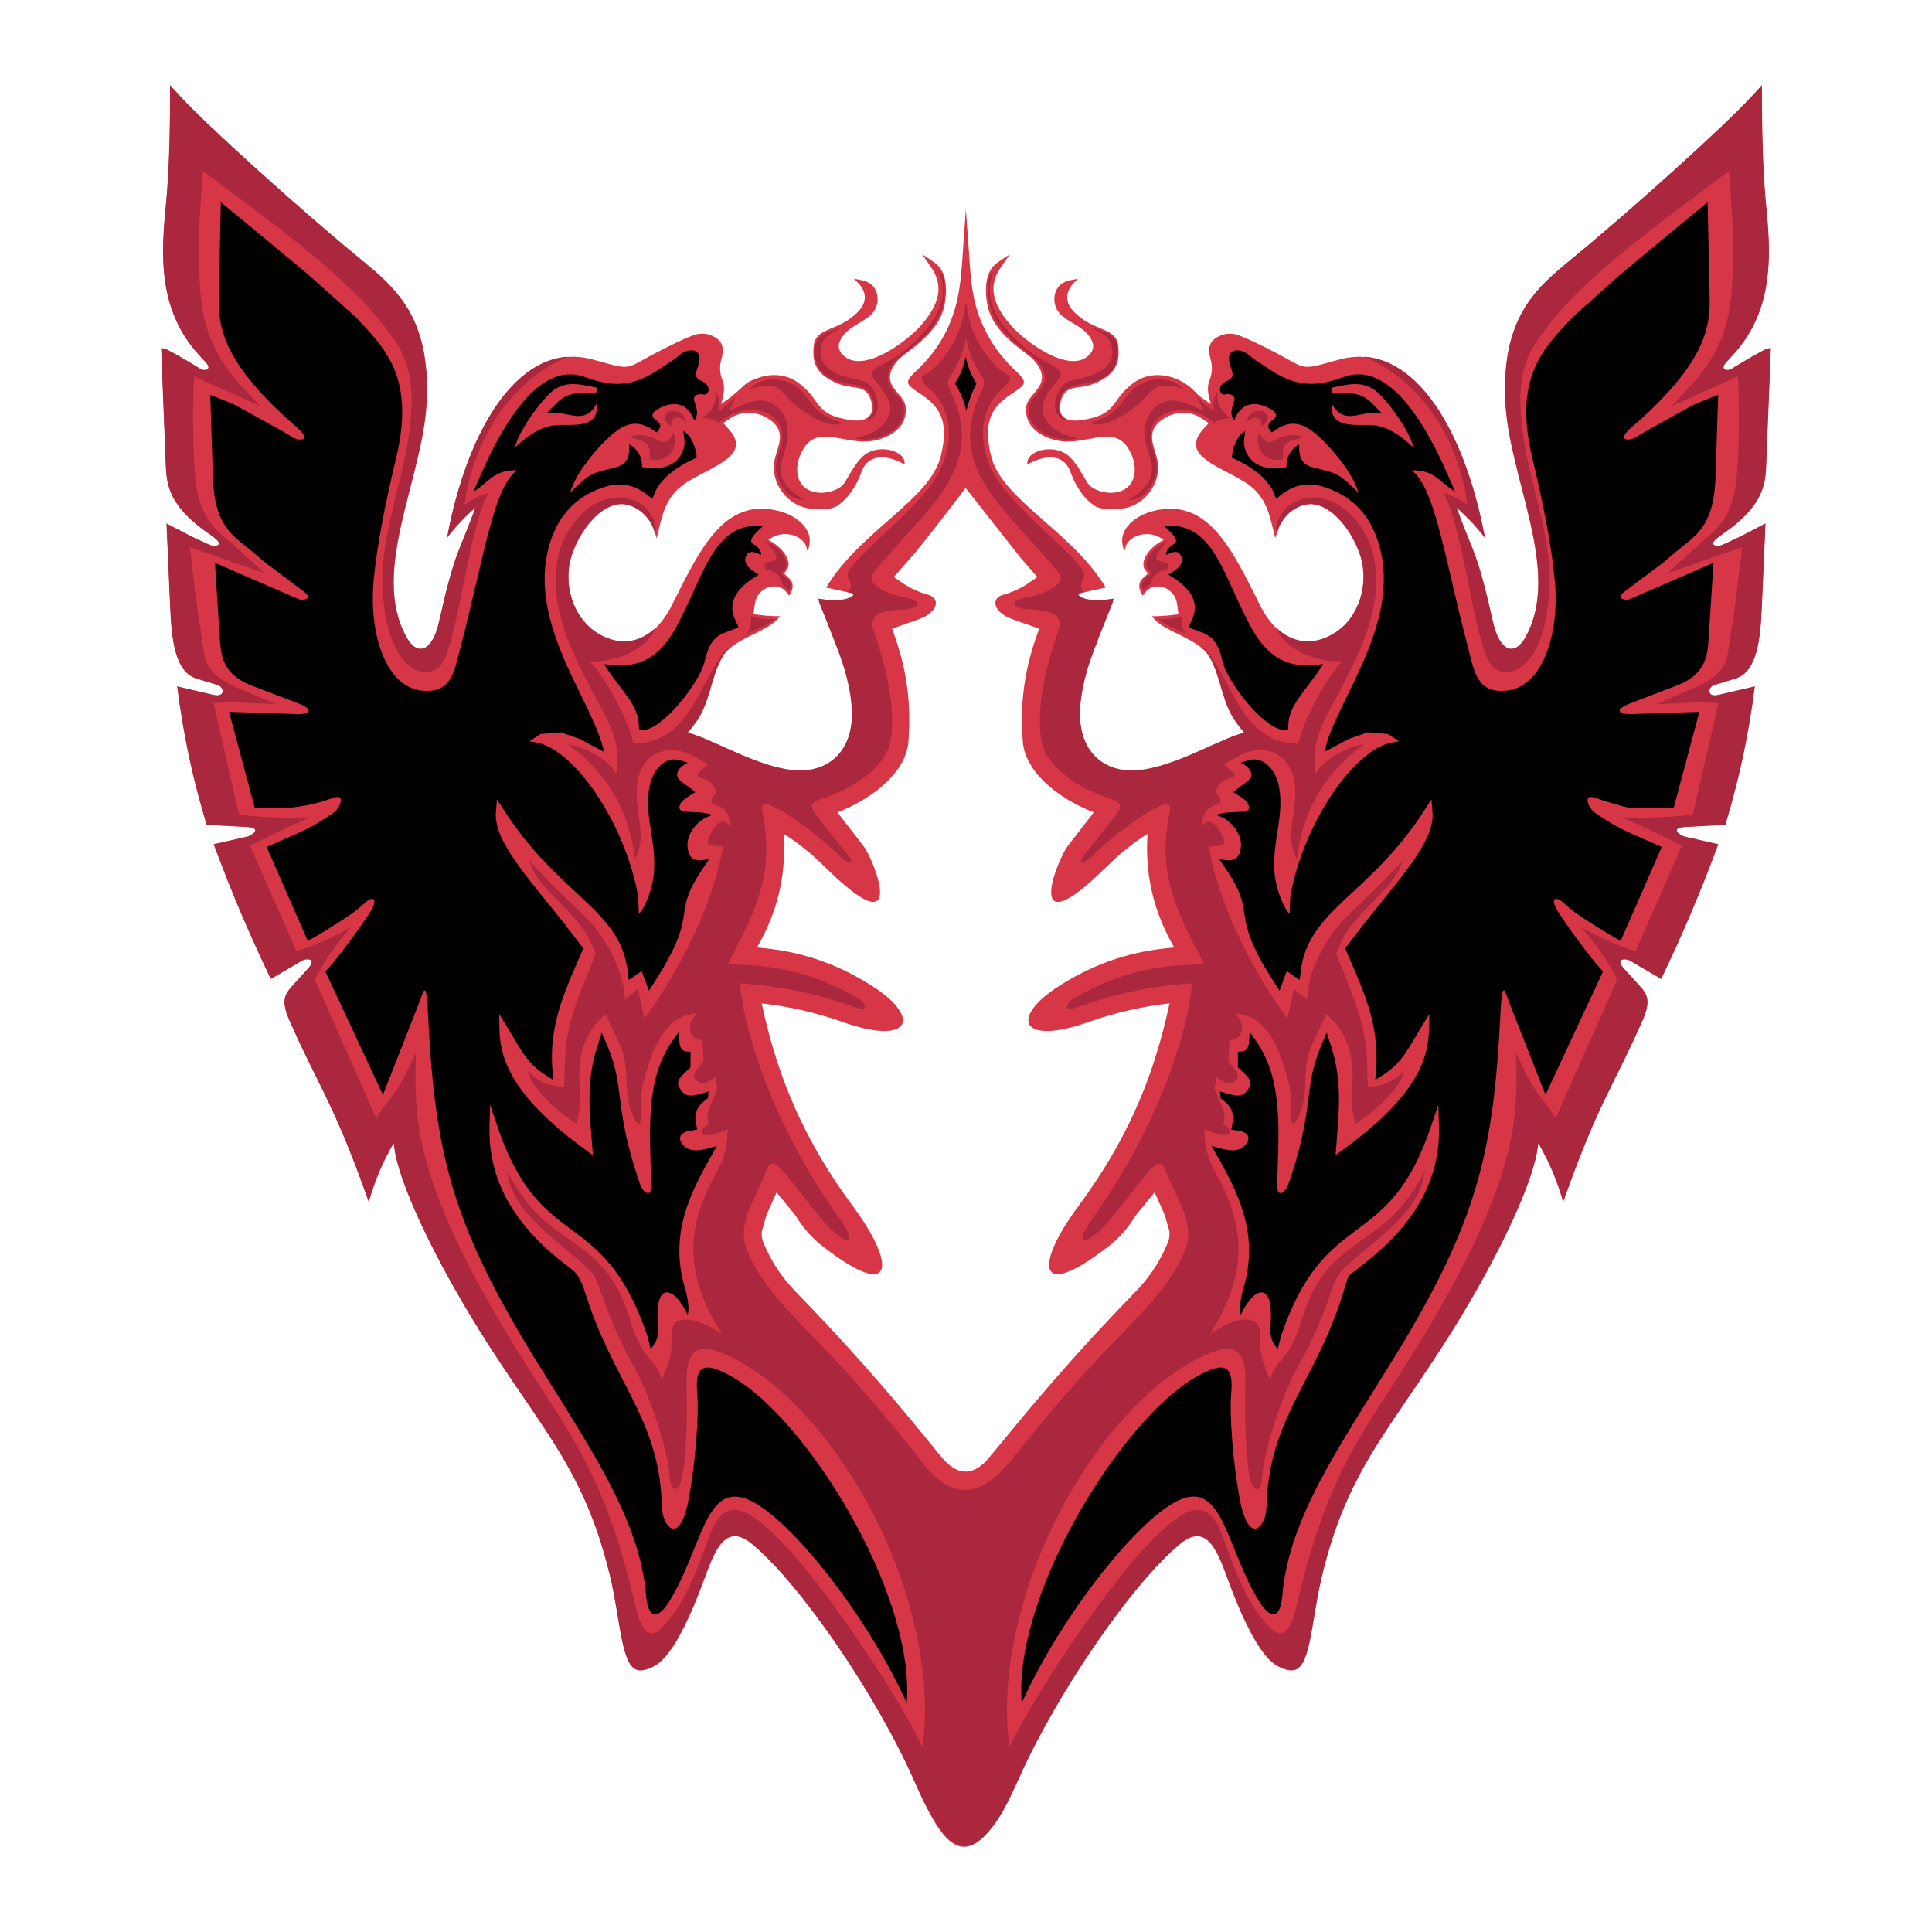
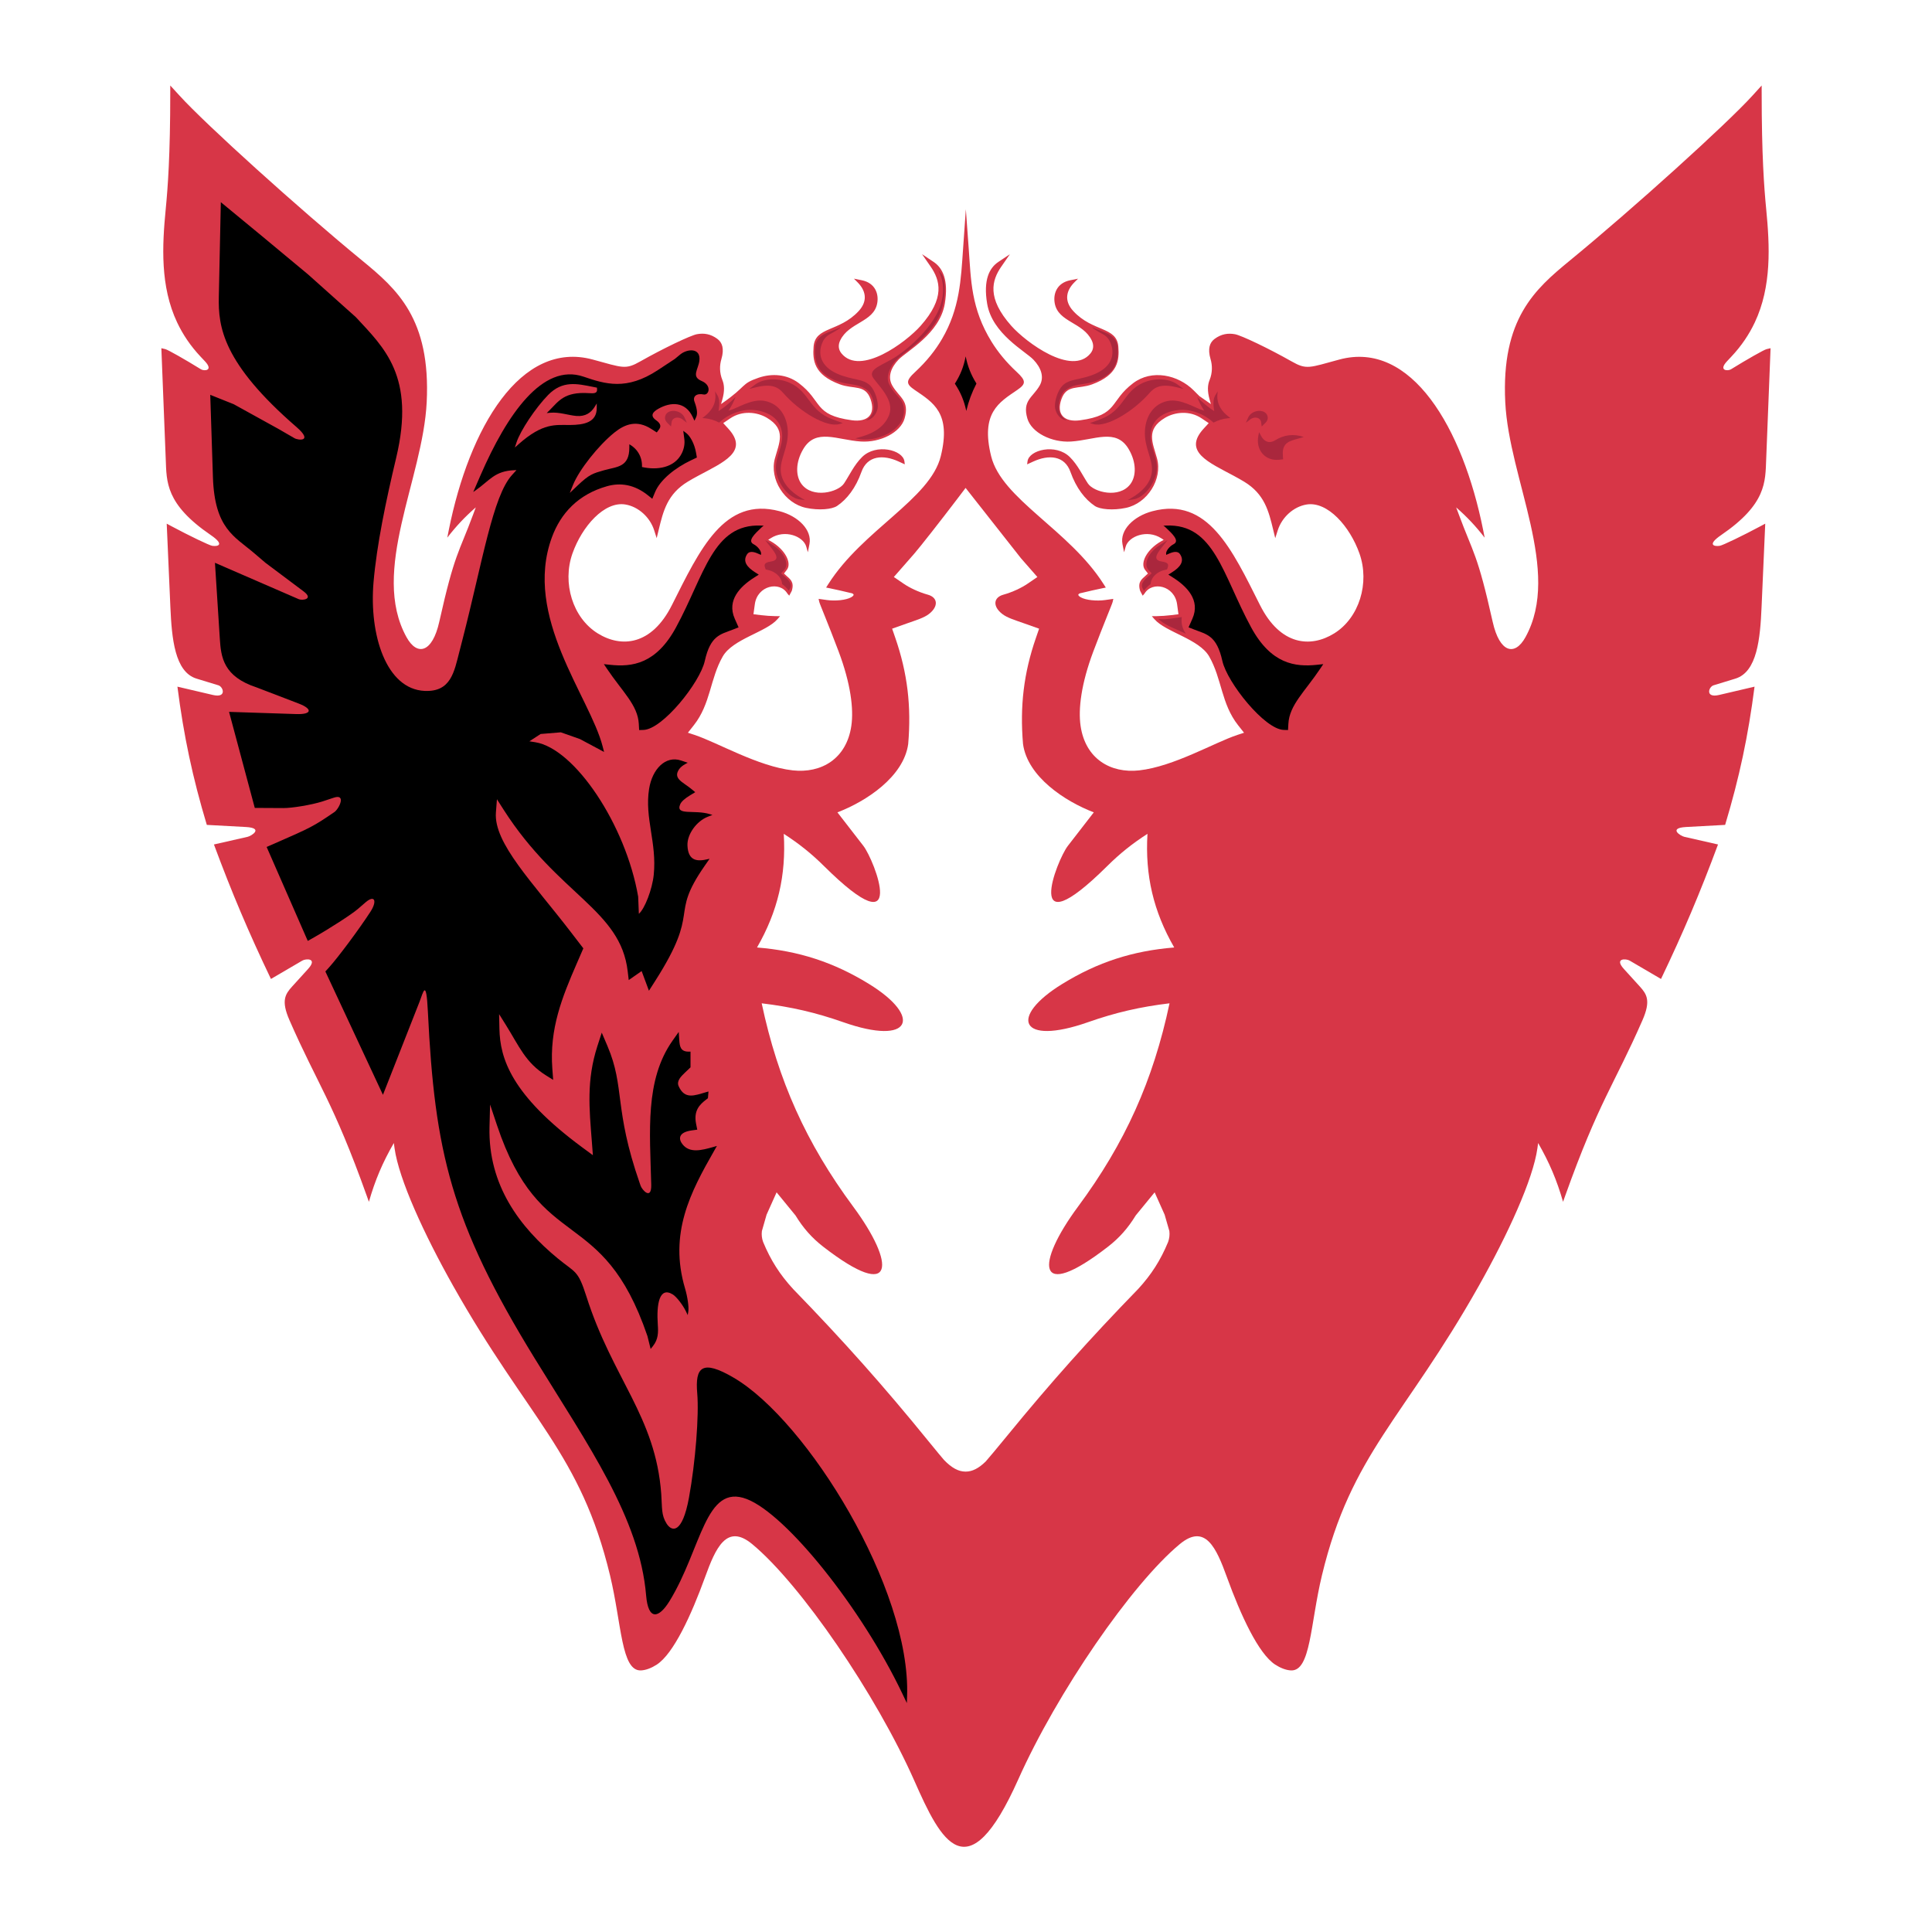
<svg xmlns="http://www.w3.org/2000/svg" version="1.0" id="Layer_1" x="0px" y="0px" width="192.756px" height="192.756px" viewBox="0 0 192.756 192.756" enable-background="new 0 0 192.756 192.756" xml:space="preserve">
  <g>
    <polygon fill-rule="evenodd" clip-rule="evenodd" fill="#FFFFFF" points="0,0 192.756,0 192.756,192.756 0,192.756 0,0  " />
    <path fill-rule="evenodd" clip-rule="evenodd" fill="#D73647" d="M96.648,24.791l-0.285-3.914l-0.278,3.968   c-0.211,3.011-0.317,5.931-2.103,8.979c-0.653,1.114-1.517,2.213-2.677,3.287c-0.964,0.892-0.913,1.201-0.04,1.797   c1.822,1.245,3.665,2.28,2.596,6.609c-1.058,4.274-7.77,7.333-11.216,12.75l-0.223,0.352l0.333,0.066   c0.507,0.102,1.52,0.33,2.065,0.466c0,0,0.711,0.089,0.089,0.444c-0.487,0.278-1.564,0.387-2.414,0.269l-0.823-0.116l0.065,0.299   c0.05,0.225,0.882,2.159,1.926,4.933c1.218,3.237,1.519,5.753,1.276,7.43c-0.477,3.296-2.994,4.765-5.85,4.448   c-3.452-0.384-7.509-2.784-9.799-3.539l-0.658-0.217l0.59-0.747c1.692-2.142,1.61-4.64,2.887-6.862   c1.006-1.749,4.333-2.424,5.458-3.718l0.26-0.3l-0.474-0.004c-0.424-0.004-0.98-0.043-1.44-0.1l-0.741-0.091l0.137-0.998   c0.254-1.863,2.48-2.345,3.25-1.063l0.182,0.209l0.255-0.478c0.274-0.892-0.167-1.168-0.543-1.516l-0.235-0.217l0.283-0.364   c0.527-0.675-0.172-2.045-1.602-2.853l-0.254-0.144l0.245-0.158c1.416-0.911,3.253-0.196,3.549,0.837l0.161,0.563l0.159-0.819   c0.271-1.399-1.104-2.782-2.988-3.28c-5.54-1.465-7.947,3.832-10.737,9.375c-2.024,4.024-5.044,4.278-7.396,2.819   c-2.501-1.549-3.562-5.028-2.525-7.971c0.957-2.713,3.188-5.231,5.273-4.891c1.305,0.212,2.462,1.271,2.878,2.568l0.252,0.79   l0.201-0.828c0.458-1.89,0.868-3.569,2.9-4.805c0.326-0.198,0.673-0.392,1.034-0.586c2.505-1.347,5.104-2.414,3.012-4.703   l-0.507-0.555l0.704-0.476c1.19-0.803,2.669-0.64,3.656-0.052c1.959,1.17,1.226,2.473,0.795,4.057   c-0.563,2.07,0.965,4.473,3.102,4.927c1.298,0.276,2.595,0.149,3.101-0.19c0.985-0.661,1.864-1.795,2.432-3.397   c0.583-1.642,2.168-1.743,3.698-1.043l0.627,0.287l-0.039-0.302c-0.154-1.143-2.823-1.808-4.221-0.426   c-0.807,0.796-1.272,1.844-1.805,2.64c-0.584,0.872-3.122,1.522-4.227,0.069c-0.611-0.803-0.623-2.181,0.164-3.506   c1.252-2.114,3.384-0.9,5.75-0.751c1.926,0.121,3.95-0.888,4.357-2.301c0.52-1.793-0.535-2.084-1.222-3.274   c-0.499-0.863-0.134-1.805,0.616-2.591c0.817-0.856,4.114-2.58,4.619-5.586c0.399-2.393-0.234-3.574-1.115-4.164l-1.154-0.771   l0.848,1.224c0.953,1.377,1.476,3.142-0.993,5.922c-1.478,1.663-6.028,5.024-7.892,2.755c-0.326-0.396-0.345-0.856-0.131-1.301   c0.872-1.813,3.335-1.815,3.69-3.689c0.183-0.965-0.209-2.05-1.546-2.315l-0.774-0.155l0.362,0.363   c0.723,0.722,1.132,1.77,0.103,2.878c-1.958,2.101-4.332,1.515-4.49,3.549c-0.104,1.35,0.035,2.802,2.619,3.752   c1.394,0.512,2.535-0.008,3.061,1.47c0.549,1.54-0.296,2.326-1.854,2.115c-3.858-0.524-2.906-1.895-5.304-3.707   c-1.187-0.896-2.678-0.99-4.008-0.536c-1.806,0.617-1.122,0.809-3.627,2.543l-0.12,0.083l0.126-0.441   c0.253-0.885,0.194-1.495,0.012-1.943c-0.311-0.761-0.282-1.495-0.104-2.098c0.312-1.064,0.073-1.668-0.399-2.019   c-0.674-0.502-1.345-0.595-2.03-0.472c-0.645,0.116-3.415,1.443-5.654,2.712c-1.504,0.854-1.744,0.635-4.757-0.182   c-7.19-1.948-12.316,6.81-14.356,17.009l-0.151,0.761c0.895-1.155,1.745-2.058,2.844-3.021l-0.255,0.689   c-1.461,3.943-1.853,3.86-3.389,10.731c-0.688,3.084-2.202,3.46-3.268,1.529c-3.636-6.587,1.634-15.738,2.015-23.445   c0.41-8.32-2.962-11.275-6.447-14.135c-6.331-5.195-15.637-13.608-18.215-16.451L16.987,8.53v0.671   c0,6.332-0.245,9.513-0.453,11.662c-0.356,3.661-0.562,7.706,1.142,11.313c0.559,1.182,1.319,2.328,2.345,3.417l0.417,0.443   c0.904,0.961-0.074,1.004-0.388,0.809c-1.603-0.99-3.299-1.953-3.558-2.013l-0.394-0.091l0.438,11.082   c0.089,2.246-0.032,4.465,4.479,7.551c1.495,1.022,0.669,1.163,0.156,1.082c-0.294-0.046-2.292-1.007-4.09-1.969l-0.448-0.241   l0.365,8.311c0.138,3.141,0.437,6.485,2.609,7.149l2.182,0.667c0.504,0.154,0.847,1.291-0.543,0.965l-3.545-0.83   c0.631,4.922,1.506,9.038,2.932,13.791l3.895,0.211c1.811,0.1,0.567,0.891,0.173,0.98l-3.357,0.763   c1.783,4.806,3.474,8.795,5.687,13.418l3.138-1.836c0.353-0.207,1.557-0.255,0.563,0.842l-1.595,1.757   c-0.685,0.758-1.107,1.407-0.26,3.342c2.829,6.469,4.342,8.086,7.728,17.569l0.2,0.559c0.618-2.159,1.366-3.919,2.488-5.865   l0.071,0.516c0.428,3.1,2.957,8.607,5.841,13.727c7.495,13.308,12.724,16.7,15.658,28.896c1.169,4.86,1.11,9.556,3.08,9.479   c0.511-0.019,1.086-0.257,1.579-0.577c1.674-1.089,3.436-4.906,4.829-8.747c1.033-2.846,2.137-5.396,4.694-3.278   c4.844,4.01,12.366,14.99,16.201,23.662c2.633,5.959,5.267,11.186,10.347-0.19c3.858-8.642,11.306-19.489,16.115-23.472   c2.557-2.118,3.662,0.433,4.694,3.278c1.394,3.841,3.153,7.658,4.827,8.747c0.492,0.32,1.069,0.559,1.58,0.577   c1.969,0.076,1.91-4.619,3.079-9.479c2.934-12.195,8.163-15.588,15.658-28.896c2.885-5.119,5.414-10.627,5.841-13.727l0.072-0.516   c1.12,1.946,1.867,3.706,2.486,5.865l0.199-0.559c3.388-9.483,4.899-11.101,7.729-17.569c0.846-1.935,0.426-2.584-0.26-3.342   l-1.596-1.757c-0.994-1.097,0.212-1.048,0.564-0.842l3.137,1.836c2.214-4.623,3.904-8.612,5.687-13.418l-3.356-0.763   c-0.394-0.089-1.638-0.88,0.172-0.98l3.895-0.211c1.427-4.753,2.301-8.869,2.934-13.791l-3.545,0.83   c-1.392,0.326-1.047-0.812-0.544-0.965l2.18-0.667c2.176-0.664,2.474-4.008,2.61-7.149l0.366-8.311l-0.449,0.241   c-1.796,0.962-3.795,1.923-4.089,1.969c-0.514,0.081-1.339-0.059,0.154-1.082c4.511-3.086,4.39-5.305,4.479-7.551l0.437-11.082   l-0.393,0.091c-0.259,0.06-1.955,1.023-3.558,2.013c-0.314,0.195-1.292,0.152-0.388-0.809l0.416-0.443   c1.027-1.089,1.786-2.235,2.345-3.417c1.704-3.607,1.497-7.653,1.142-11.313c-0.208-2.149-0.452-5.331-0.452-11.662V8.53   l-0.918,1.011c-2.578,2.843-11.885,11.255-18.215,16.451c-3.485,2.86-6.858,5.814-6.448,14.135   c0.381,7.707,5.651,16.858,2.016,23.445c-1.066,1.932-2.58,1.556-3.27-1.529c-1.534-6.872-1.928-6.788-3.387-10.731l-0.257-0.689   c1.1,0.964,1.948,1.866,2.843,3.021l-0.15-0.761c-2.039-10.199-7.167-18.958-14.355-17.009c-3.014,0.816-3.254,1.036-4.759,0.182   c-2.239-1.27-5.007-2.596-5.652-2.712c-0.686-0.123-1.357-0.03-2.032,0.472c-0.471,0.351-0.711,0.954-0.398,2.019   c0.177,0.603,0.205,1.336-0.103,2.098c-0.185,0.448-0.242,1.058,0.011,1.943l0.125,0.441l-1.154-0.801l-0.567-0.568   c-1.56-1.558-4.17-2.128-6.033-0.722c-2.397,1.812-1.445,3.183-5.303,3.707c-1.558,0.211-2.403-0.575-1.854-2.115   c0.526-1.478,1.665-0.958,3.061-1.47c2.584-0.95,2.723-2.402,2.616-3.752c-0.156-2.035-2.531-1.448-4.486-3.549   c-1.032-1.108-0.622-2.156,0.1-2.878l0.363-0.363l-0.774,0.155c-1.335,0.266-1.729,1.351-1.547,2.315   c0.354,1.874,2.819,1.876,3.69,3.689c0.214,0.445,0.195,0.906-0.131,1.301c-1.864,2.269-6.414-1.093-7.893-2.755   c-2.469-2.781-1.944-4.545-0.992-5.922l0.848-1.224l-1.153,0.771c-0.882,0.59-1.517,1.771-1.115,4.164   c0.504,3.006,3.8,4.73,4.618,5.586c0.75,0.786,1.114,1.728,0.617,2.591c-0.688,1.189-1.743,1.48-1.224,3.274   c0.408,1.413,2.433,2.422,4.357,2.301c2.366-0.148,4.499-1.363,5.75,0.751c0.785,1.326,0.776,2.704,0.164,3.506   c-1.105,1.453-3.644,0.803-4.227-0.069c-0.533-0.796-0.999-1.844-1.806-2.64c-1.399-1.382-4.067-0.717-4.221,0.426l-0.04,0.302   l0.628-0.287c1.529-0.7,3.116-0.598,3.696,1.043c0.569,1.602,1.447,2.736,2.434,3.397c0.507,0.339,1.803,0.466,3.099,0.19   c2.14-0.454,3.667-2.857,3.104-4.927c-0.431-1.584-1.165-2.887,0.795-4.057c0.986-0.588,2.467-0.751,3.654,0.052l0.708,0.476   l-0.508,0.555c-2.093,2.289,0.506,3.355,3.011,4.703c0.36,0.195,0.708,0.388,1.034,0.586c2.032,1.236,2.442,2.915,2.899,4.805   l0.201,0.828l0.254-0.79c0.414-1.297,1.571-2.355,2.877-2.568c2.085-0.34,4.317,2.178,5.273,4.891   c1.038,2.942-0.024,6.421-2.524,7.971c-2.354,1.459-5.372,1.206-7.396-2.819c-2.789-5.543-5.197-10.84-10.738-9.375   c-1.883,0.498-3.26,1.881-2.987,3.28l0.159,0.819l0.16-0.563c0.296-1.033,2.133-1.748,3.55-0.837l0.245,0.158l-0.254,0.144   c-1.432,0.808-2.131,2.178-1.604,2.853l0.285,0.364l-0.235,0.217c-0.376,0.348-0.817,0.624-0.543,1.516l0.254,0.478l0.182-0.209   c0.771-1.281,2.997-0.8,3.251,1.063l0.136,0.998l-0.74,0.091c-0.461,0.056-1.015,0.095-1.441,0.1l-0.474,0.004l0.261,0.3   c1.123,1.294,4.453,1.969,5.459,3.718c1.276,2.223,1.195,4.72,2.886,6.862l0.591,0.747l-0.659,0.217   c-2.289,0.755-6.347,3.155-9.798,3.539c-2.857,0.316-5.375-1.152-5.851-4.448c-0.243-1.676,0.059-4.193,1.276-7.43   c1.044-2.774,1.877-4.708,1.925-4.933l0.066-0.299l-0.823,0.116c-0.849,0.118-1.927,0.01-2.414-0.269   c-0.621-0.355,0.089-0.444,0.089-0.444c0.547-0.136,1.56-0.365,2.067-0.466l0.332-0.066l-0.224-0.352   c-3.446-5.416-10.159-8.475-11.216-12.75c-1.07-4.329,0.773-5.365,2.597-6.609c0.872-0.597,0.923-0.905-0.041-1.797   c-1.062-0.983-1.876-1.989-2.508-3.005C96.874,30.781,96.878,27.933,96.648,24.791L96.648,24.791z" />
    <path fill-rule="evenodd" clip-rule="evenodd" d="M22.032,20.171l-0.201,9.456c-0.064,2.976,0.375,6.587,7.745,12.974   c1.702,1.476,0.201,1.348-0.198,1.117l-1.604-0.928l-4.454-2.461l-2.344-0.938l0.268,8.22c0.168,5.128,2.153,5.905,4.078,7.547   l1.163,0.992l3.808,2.855c1.04,0.78-0.137,0.927-0.478,0.779l-8.369-3.634l0.486,7.585c0.117,1.831,0.348,3.763,3.681,4.853   l4.18,1.603c1.427,0.546,1.33,1.104-0.23,1.052l-6.71-0.22l2.566,9.583l2.861,0.015c0.85,0.005,2.79-0.313,3.876-0.656   c0.355-0.112,0.731-0.237,1.123-0.372c1.312-0.455,0.542,1.115,0.078,1.431c-2.091,1.422-2.27,1.522-6.117,3.199l-0.637,0.278   l4.102,9.375l0.44-0.247c1.693-0.953,3.941-2.407,4.541-2.925l0.773-0.667c0.938-0.811,1.187-0.131,0.503,0.922   c-1.149,1.773-3.237,4.569-4.139,5.567l-0.361,0.398l5.744,12.307l3.661-9.311c0.355-0.903,0.657-2.393,0.822,1   c0.683,13.992,2.289,20.987,10.652,34.596c5.367,8.729,10.475,15.933,11.123,23.665c0.213,2.538,1.273,2.284,2.333,0.562   c3.2-5.2,3.553-11.784,7.708-10.183c3.958,1.525,11.467,10.916,15.503,19.375l0.468,0.98l0.024-0.686   c0.384-10.748-9.96-27.449-17.268-31.757c-3.218-1.897-3.893-1.052-3.669,1.541c0.188,2.182-0.177,6.868-0.825,10.412   c-0.666,3.635-1.715,3.422-2.242,2.57c-0.533-0.86-0.425-1.561-0.523-2.93c-0.561-7.758-4.852-11.498-7.473-19.736   c-0.843-2.648-1.08-2.314-2.854-3.777c-3.748-3.088-6.961-7.275-6.809-13.128l0.058-2.222l0.684,2.045   c4.351,13.023,10.496,7.809,15.015,21.052l0.319,1.288l0.225-0.281c0.548-0.687,0.543-1.375,0.491-2.126   c-0.147-2.088,0.158-3.854,1.496-3.032c0.364,0.224,1.006,1.049,1.314,1.695l0.175,0.365l0.059-0.375   c0.069-0.44-0.081-1.456-0.326-2.283c-1.634-5.499,0.553-9.623,2.899-13.728l0.28-0.491l-0.342,0.099   c-1.202,0.343-2.364,0.638-3.08-0.251c-0.425-0.526-0.455-1.217,0.939-1.402l0.522-0.07l-0.116-0.582   c-0.266-1.33,0.365-1.93,1.007-2.422l0.173-0.133l0.056-0.672l-0.263,0.075c-1.114,0.318-2.107,0.76-2.714-0.606   c-0.225-0.508,0.208-0.95,0.634-1.355l0.55-0.522v-1.569h-0.206c-0.793,0-0.875-0.538-0.916-1.151l-0.054-0.816l-0.613,0.867   c-2.776,3.935-2.262,9.074-2.131,14.368c0.04,1.602-0.912,0.533-1.056,0.118l-0.096-0.273c-2.593-7.456-1.451-9.536-3.215-13.673   l-0.569-1.335l-0.435,1.342c-1.108,3.43-0.802,6.301-0.56,9.448l0.11,1.438l-1.058-0.779c-7.116-5.252-8.206-8.899-8.267-11.834   l-0.031-1.46l0.68,1.088c1.317,2.107,1.947,3.749,4.025,5.04l0.689,0.429l-0.083-1.104c-0.304-4.006,0.988-7.166,2.429-10.488   l0.664-1.529l-1.252-1.63c-3.811-4.964-7.705-8.88-7.471-11.923l0.102-1.323l0.669,1.047c5.469,8.545,11.66,9.945,12.379,16.128   l0.101,0.865l1.288-0.897l0.729,1.962l0.631-0.989c4.63-7.255,1.326-6.282,4.914-11.449l0.506-0.729L70.6,85.725   c-0.989,0.235-1.945,0.218-2.012-1.367c-0.048-1.125,0.913-2.437,2.032-2.872l0.459-0.178l-0.246-0.077   c-1.541-0.48-3.483,0.187-2.966-0.994c0.108-0.247,0.418-0.547,0.983-0.889l0.515-0.312l-0.444-0.364   c-0.8-0.653-1.803-0.994-1.168-1.922c0.137-0.199,0.36-0.381,0.642-0.532l0.22-0.119l-0.671-0.224   c-1.544-0.514-2.87,0.852-3.184,2.837c-0.461,2.904,0.789,5.358,0.464,8.564c-0.145,1.439-0.9,3.405-1.485,3.893l-0.069-1.71   c-1.233-7.152-6.32-14.774-10.263-15.405l-0.589-0.094l1.12-0.729l2.018-0.167l1.905,0.672l2.409,1.288l-0.144-0.554   c-1.277-4.951-7.965-12.949-5.064-20.86c0.875-2.386,2.618-4.29,5.511-5.103c1.318-0.37,2.716-0.184,4.095,0.928l0.411,0.331   l0.274-0.662c0.521-1.257,2.044-2.445,3.597-3.182l0.578-0.274l-0.083-0.478c-0.163-0.931-0.6-1.676-0.974-1.96   c-0.166-0.127-0.302-0.227-0.302-0.227l0.106,0.814c0.064,0.486-0.031,0.983-0.252,1.429c-0.717,1.45-2.46,1.709-3.973,1.367   c0.043-0.958-0.423-1.796-1.26-2.266v0.314c0,2.002-1.232,1.909-2.534,2.279c-1.093,0.312-1.45,0.4-2.626,1.518l-0.78,0.74   l0.318-0.791c0.604-1.5,2.515-3.928,4.137-5.236c1.071-0.862,2.25-1.265,3.665-0.362l0.558,0.356l0.23-0.31   c0.162-0.218,0.24-0.533-0.287-0.899c-0.667-0.464-0.324-0.85,0.216-1.154c1.255-0.708,2.691-0.728,3.418,0.808l0.182,0.385   l0.152-0.321c0.129-0.269,0.188-0.682-0.15-1.577c-0.196-0.521,0.194-0.865,0.912-0.721c0.536,0.107,0.846-0.907-0.199-1.345   c-1.054-0.441-0.337-1.137-0.226-2.016c0.167-1.32-1.203-1.209-1.911-0.627l-0.538,0.444l-1.69,1.113   c-3.128,2.06-5.24,1.4-7.421,0.654c-4.081-1.393-7.633,3.768-10.266,9.821l-0.735,1.689l0.212-0.147   c1.438-1.001,1.908-1.958,3.909-2.031l0.191-0.007l-0.442,0.487c-1.923,2.114-2.928,8.591-4.95,16.452l-0.294,1.143   c-0.53,2.059-0.849,4.063-3.474,3.947c-3.842-0.17-5.552-5.615-5.099-10.85c0.321-3.711,1.218-8.036,2.262-12.42   c1.936-8.129-1.209-10.972-4.026-14.019l-4.762-4.258l-4.65-3.866L22.032,20.171L22.032,20.171z" />
    <path fill-rule="evenodd" clip-rule="evenodd" fill="#D73647" d="M59.154,38.597c-1.59-0.316-3.033-0.66-4.47,0.812   c-1.252,1.286-2.762,3.547-3.151,4.733l-0.165,0.505l0.384-0.34c2.438-2.158,3.683-1.896,5.118-1.905   c1.409-0.01,2.661-0.261,2.667-1.685l0.001-0.46l-0.227,0.362c-0.332,0.53-0.885,0.96-1.802,0.881   c-0.795-0.066-1.709-0.405-2.608-0.321l-0.354,0.033l0.259-0.258c0.925-0.919,1.479-1.894,3.958-1.729   c0.482,0.032,0.846,0.038,0.806-0.403l-0.014-0.146L59.154,38.597L59.154,38.597z" />
    <path fill-rule="evenodd" clip-rule="evenodd" d="M76.238,52.45l-0.311-0.014c-4.808-0.2-5.619,4.895-8.485,10.165   c-1.983,3.648-4.377,3.964-6.578,3.726l-0.616-0.066l0.293,0.437c1.558,2.322,3.087,3.639,3.192,5.517l0.034,0.622l0.423-0.011   c1.91-0.044,5.649-4.732,6.125-6.875c0.569-2.565,1.57-2.653,2.789-3.131l0.584-0.229l-0.382-0.861   c-0.818-1.847,0.548-3.223,1.922-4.096l0.474-0.301l-0.386-0.247c-0.748-0.479-1.267-1.064-0.771-1.802   c0.21-0.311,0.631-0.248,1.039-0.069l0.332,0.145l0.014-0.071c0.051-0.28-0.309-0.767-0.744-0.993   c-0.637-0.329,0.101-1.021,0.781-1.663C76.091,52.514,76.199,52.43,76.238,52.45L76.238,52.45z" />
-     <path fill-rule="evenodd" clip-rule="evenodd" d="M170.371,20.171l-4.06,3.347l-4.65,3.866l-4.762,4.258   c-2.816,3.047-5.962,5.89-4.026,14.019c1.044,4.385,1.941,8.709,2.262,12.42c0.453,5.235-1.257,10.68-5.098,10.85   c-2.625,0.116-2.946-1.888-3.475-3.947l-0.293-1.143c-2.023-7.861-3.027-14.338-4.949-16.452l-0.444-0.487l0.191,0.007   c2.003,0.073,2.472,1.03,3.91,2.031l0.213,0.147l-0.735-1.689c-2.635-6.053-6.187-11.213-10.266-9.821   c-2.184,0.746-4.294,1.405-7.421-0.654l-1.692-1.113l-0.538-0.444c-0.707-0.582-2.076-0.693-1.909,0.627   c0.111,0.878,0.827,1.575-0.227,2.016c-1.046,0.438-0.734,1.452-0.199,1.345c0.719-0.144,1.108,0.2,0.912,0.721   c-0.338,0.895-0.278,1.308-0.151,1.577l0.151,0.321l0.183-0.385c0.727-1.535,2.165-1.515,3.419-0.808   c0.541,0.304,0.883,0.69,0.216,1.154c-0.527,0.366-0.448,0.681-0.286,0.899l0.229,0.31l0.56-0.356   c1.415-0.903,2.594-0.5,3.665,0.362c1.621,1.308,3.532,3.735,4.137,5.236l0.319,0.791l-0.78-0.74   c-1.179-1.117-1.535-1.206-2.626-1.518c-1.302-0.37-2.535-0.276-2.535-2.279v-0.314c-0.837,0.47-1.302,1.308-1.26,2.266   c-1.512,0.342-3.254,0.083-3.972-1.367c-0.221-0.446-0.315-0.942-0.252-1.429l0.105-0.814c0,0-0.136,0.1-0.303,0.227   c-0.371,0.284-0.81,1.029-0.973,1.96l-0.081,0.478l0.576,0.274c1.552,0.737,3.077,1.925,3.597,3.182l0.274,0.662l0.409-0.331   c1.38-1.112,2.778-1.298,4.097-0.928c2.895,0.813,4.634,2.717,5.511,5.103c2.9,7.911-3.786,15.909-5.063,20.86l-0.145,0.554   l2.41-1.288l1.905-0.672l2.017,0.167l1.12,0.729l-0.59,0.094c-3.941,0.631-9.03,8.253-10.263,15.405l-0.069,1.71   c-0.585-0.487-1.34-2.453-1.486-3.893c-0.323-3.206,0.926-5.66,0.465-8.564c-0.314-1.986-1.641-3.352-3.184-2.837l-0.672,0.224   l0.221,0.119c0.279,0.151,0.505,0.333,0.641,0.532c0.635,0.929-0.369,1.269-1.168,1.922l-0.445,0.364l0.517,0.312   c0.562,0.342,0.873,0.642,0.981,0.889c0.517,1.181-1.426,0.514-2.967,0.994l-0.245,0.077l0.459,0.178   c1.12,0.436,2.081,1.747,2.034,2.872c-0.069,1.584-1.024,1.602-2.013,1.367l-0.199-0.047l0.505,0.729   c3.589,5.167,0.284,4.193,4.914,11.449l0.63,0.989l0.729-1.962l1.29,0.897l0.1-0.865c0.72-6.183,6.91-7.583,12.38-16.128   l0.669-1.047l0.102,1.323c0.235,3.043-3.659,6.959-7.47,11.923l-1.252,1.63l0.663,1.529c1.441,3.322,2.73,6.482,2.429,10.488   l-0.084,1.104l0.691-0.429c2.078-1.291,2.708-2.933,4.025-5.04l0.68-1.088l-0.03,1.46c-0.062,2.935-1.151,6.582-8.267,11.834   l-1.059,0.779l0.11-1.438c0.241-3.147,0.549-6.019-0.56-9.448l-0.436-1.342l-0.569,1.335c-1.765,4.137-0.622,6.217-3.215,13.673   l-0.096,0.273c-0.145,0.415-1.097,1.483-1.058-0.118c0.133-5.294,0.646-10.434-2.13-14.368l-0.613-0.867l-0.055,0.816   c-0.039,0.613-0.122,1.151-0.915,1.151h-0.205v1.569l0.549,0.522c0.43,0.405,0.86,0.848,0.635,1.355   c-0.604,1.366-1.598,0.925-2.713,0.606l-0.263-0.075l0.056,0.672l0.174,0.133c0.642,0.492,1.273,1.092,1.006,2.422l-0.116,0.582   l0.522,0.07c1.395,0.186,1.364,0.876,0.938,1.402c-0.716,0.889-1.878,0.594-3.079,0.251l-0.343-0.099l0.281,0.491   c2.346,4.104,4.532,8.229,2.898,13.728c-0.244,0.827-0.396,1.843-0.326,2.283l0.059,0.375l0.174-0.365   c0.309-0.646,0.951-1.472,1.314-1.695c1.339-0.822,1.645,0.944,1.496,3.032c-0.052,0.751-0.057,1.439,0.492,2.126l0.224,0.281   l0.32-1.288c4.521-13.243,10.664-8.028,15.014-21.052l0.684-2.045l0.059,2.222c0.16,6.133-3.377,10.438-7.349,13.562l-1.684,1.327   l-0.551,1.768c-2.613,8.412-6.985,12.148-7.551,19.984c-0.1,1.369,0.01,2.069-0.522,2.93c-0.528,0.852-1.577,1.064-2.242-2.57   c-0.649-3.544-1.015-8.23-0.824-10.412c0.224-2.593-0.454-3.438-3.67-1.541c-7.308,4.308-17.653,21.009-17.27,31.757l0.025,0.686   l0.467-0.98c4.036-8.459,11.548-17.85,15.503-19.375c4.158-1.602,4.509,4.982,7.71,10.183c1.06,1.722,2.119,1.976,2.333-0.562   c0.648-7.732,5.756-14.936,11.122-23.665c8.364-13.608,9.97-20.604,10.652-34.596c0.165-3.393,0.467-1.903,0.822-1l3.662,9.311   l5.74-12.307l-0.359-0.398c-0.901-0.998-2.988-3.794-4.14-5.567c-0.683-1.053-0.434-1.732,0.505-0.922l0.773,0.667   c0.599,0.519,2.847,1.972,4.54,2.925l0.439,0.247l4.104-9.375l-0.638-0.278c-3.847-1.677-4.024-1.777-6.115-3.199   c-0.466-0.316-1.236-1.886,0.078-1.431c1.854,0.642,3.388,1.036,3.769,1.035l4.089-0.022l2.567-9.583l-6.711,0.22   c-1.56,0.051-1.659-0.506-0.229-1.052l4.179-1.603c3.334-1.09,3.565-3.022,3.682-4.853l0.486-7.585l-8.37,3.634   c-0.34,0.148-1.517,0.001-0.477-0.779l3.807-2.855l1.163-0.992c1.927-1.642,3.91-2.418,4.078-7.547l0.268-8.22l-2.344,0.938   l-4.454,2.461l-1.604,0.928c-0.396,0.231-1.9,0.358-0.195-1.117c7.369-6.387,7.807-9.999,7.743-12.974L170.371,20.171   L170.371,20.171z" />
-     <path fill-rule="evenodd" clip-rule="evenodd" fill="#AA273D" d="M101.786,177.136c3.9-8.579,11.208-19.183,15.951-23.109   c2.556-2.118,3.662,0.433,4.692,3.28c1.393,3.842,3.154,7.658,4.828,8.746c0.492,0.32,1.069,0.559,1.58,0.58   c1.969,0.074,1.91-4.62,3.079-9.481c2.934-12.195,8.163-15.589,15.658-28.896c2.884-5.12,5.412-10.627,5.841-13.727l0.072-0.517   c1.121,1.945,1.867,3.707,2.486,5.864l0.199-0.559c3.388-9.481,4.899-11.1,7.729-17.568c0.846-1.934,0.424-2.584-0.26-3.34   l-1.596-1.76c-0.994-1.096,0.212-1.047,0.563-0.841l3.138,1.836c2.212-4.623,3.904-8.612,5.687-13.417l-3.358-0.764   c-0.391-0.089-1.636-0.88,0.174-0.979l3.896-0.213c1.426-4.754,2.3-8.869,2.933-13.791l-3.545,0.83   c-1.392,0.325-1.047-0.812-0.544-0.965l2.181-0.667c2.173-0.664,2.471-4.008,2.609-7.148l0.364-8.311l-0.448,0.24   c-1.797,0.962-3.794,1.923-4.09,1.969c-0.512,0.081-1.337-0.06,0.155-1.082c4.512-3.086,4.391-5.305,4.479-7.551l0.438-11.082   l-0.393,0.091c-0.259,0.06-1.955,1.022-3.559,2.014c-0.314,0.194-1.291,0.151-0.387-0.81l0.416-0.443   c1.026-1.09,1.786-2.236,2.345-3.418c1.704-3.607,1.497-7.652,1.142-11.313c-0.21-2.149-0.453-5.331-0.453-11.663v-0.67   l-0.918,1.011c-2.577,2.842-11.883,11.255-18.214,16.45c-3.487,2.86-6.858,5.814-6.447,14.135   c0.38,7.707,5.649,16.858,2.015,23.445c-1.068,1.933-2.58,1.556-3.269-1.528c-1.537-6.872-1.928-6.788-3.39-10.732l-0.255-0.688   c1.099,0.963,1.949,1.867,2.844,3.021l-0.151-0.76c-1.798-8.984-5.987-16.849-11.873-17.267c6.204,2.678,9.385,8.894,10.19,14.229   l0.081,0.527c-0.762-0.539-1.479-0.889-2.372-1.155l0.206,0.435c2.009,4.27,2.976,15.727,4.834,17.036   c0.84,0.593,1.982,0.536,2.961-0.32c1.997-1.747,2.686-5.83,2.546-9.262c-0.127-3.125-0.97-6.159-1.771-9.441   c-2.487-10.185-0.334-12.55,1.706-15.206c3.359-4.379,9.219-8.817,15.149-13.239l2.834-2.114l0.247,3.27   c0.245,3.269,0.228,7.485-0.096,9.812c-0.372,2.665-1.092,5.351-4.508,8.929l-1.372,1.438l6.628-2.974l0.025,0.54   c0.176,3.5,0.039,8.874-0.287,10.638c-0.661,3.559-2.326,4.398-3.937,5.869l-2.833,2.585l7.456-2.597l-0.729,5.958l-0.716,4.727   c-0.278,1.838-1.877,2.736-3.692,3.512l-3.438,1.469l3.284-0.152c0.962-0.045,1.889-0.027,2.92,0.05l-2.553,11.138   c-2.49,0.272-4.609,0.345-7.115,0.243c2.152,0.931,3.94,1.78,6.02,2.857l-4.619,10.518c-2.007-0.646-3.646-1.375-5.473-2.432   c1.495,1.678,2.59,3.247,3.65,5.229l-6.144,13.861l-0.265-0.408c-1.164-1.792-1.57-1.676-3.219-5.107l-0.464-0.967l0.017,1.064   c0.039,2.546,0.013,5.315-0.729,8.408c-1.823,7.637-6.671,16.029-11.594,23.621c-3.779,5.83-6.938,10.48-9.521,21.737   c-0.501,2.185-1.188,3.925-2.636,2.556c-2.303-2.176-3.498-5.593-4.873-9.33c-0.734-1.995-1.934-3.322-4.176-1.887   c-3.502,2.246-8.681,9.292-12.873,15.804c-1.527,2.374-2.887,4.684-3.859,6.63l-0.306,0.607l-0.074-0.614   c-0.219-1.795-0.228-3.701-0.071-5.648c1.148-14.267,10.944-29.485,20.384-33.13c3.499-1.351,3.352,1.685,3.288,4.504   c-0.076,3.403,0.201,7.628,0.618,8.56c0.258,0.579,0.729,1.131,1.024-0.184c0.023-0.289,0.049-0.573,0.079-0.852   c0.281-2.604,1.981-7.784,3.472-10.46c0.882-1.59,1.909-3.391,3.477-7.859c0.496-1.418,0.681-1.743,3.11-3.734   c2.783-2.281,5.445-4.629,5.977-7.233l0.157-0.768l-0.386,0.675c-2.373,4.157-4.386,4.996-7.014,6.978   c-1.977,1.489-3.684,3.229-4.894,7.178c-1.304,4.254-2.438,3.746-3.013,5.589l-0.121,0.388l-0.315-0.762   c-0.873-2.12-0.596-2.665-0.671-3.957c-0.107-1.876-2.312-1.6-4.629-0.117l-0.396,0.253l0.313-0.509   c4.004-6.508,2.578-11.346,0.39-15.298c-0.634-1.148-1.181-2.383-1.244-4.052l-0.022-0.577l0.57,0.233   c0.567,0.231,1.28,0.385,1.66,0.339c0.551-0.067,0.263-0.723-0.026-0.868l-0.305-0.151l0.063-0.286   c0.215-0.964-0.173-1.423-0.543-2.349l-0.386-0.966l0.156-1.166l0.748,0.459c0.302,0.184,0.664,0.262,1.195-0.113   c0.446-0.312,0.131-0.823-0.292-1.351l-0.454-0.568l0.121-2.05l0.26-0.061c1.117-0.257,1.314-1.5,0.49-2.442l-0.203-0.233   l0.23,0.029c3.006,0.376,4.139,3.322,5.006,6.393c0.441,1.557,0.279,2.167,0.383,4.078c0.033,0.61,0.202,0.795,0.449,0.352   c0.966-1.728,0.899-3.026,0.979-4.533c0.125-2.315,0.379-2.645,1.78-5.582l0.306-0.645l0.451,0.417   c1.075,0.999,2.094,2.766,2.163,5.385c0.045,1.737-0.379,2.31,0.136,4.507l0.146,0.618l0.478-0.321   c2.072-1.396,3.664-3.162,4.152-4.302l0.271-0.634l-0.551,0.445c-0.541,0.437-1.088,0.852-2.416,1.063l-0.677,0.107l-0.059-0.822   c-0.062-0.85,0.052-1.117-0.13-2.985c-0.247-2.504-0.988-4.575-2.546-8.397l-0.46-1.127l0.575-1.279   c0.521-1.158,1.386-2.066,2.208-2.945c1.562-1.674,2.982-2.917,3.546-4.253l0.348-0.822l-0.537,0.572   c-3.773,4.034-5.045,4.697-6.458,6.661c-1.271,1.768-2.35,3.924-2.562,6.269l-0.038,0.413l-1.276-1.094l-0.669,2.979l-0.208-0.298   c-4.619-6.541-6.809-12.505-7.558-16.515l-0.066-0.35l0.695-0.077c0.562-0.063,1.221,0.042,0.568-1.186   c-0.551-1.03-1.188-1.633-1.805-0.952l-0.202,0.228l0.075-0.472c0.183-1.118,0.72-1.497,1.323-1.685   c0.74-0.23,0.541-0.549,0.322-0.865l-0.307-0.445l0.229-0.535c0.171-0.4,0.635-0.678,1.223-0.853   c0.401-0.121,0.735-0.269-0.017-0.842c-0.202-0.154-0.396-0.33-0.587-0.53l1.3-0.752c1.937-1.121,3.994-0.783,4.965,0.617   c1.97,2.845-0.236,6.188,0.67,8.757l0.314,0.89l0.13-0.835c0.683-4.43,2.907-8.036,6.595-10.689l-0.35,0.066   c-1.489,0.279-3.561,1.501-4.199,2.475l-0.272,0.416l-0.081-0.637c-0.397-3.028,1.302-5.317,2.951-8.531   c2.1-4.083,3.699-7.951,2.989-12.131c-0.511-3.011-2.684-5.607-5.146-6.172c-1.84-0.422-3.768,0.366-4.522,2.261   c-0.169,0.423-0.199,0.902-0.066,1.213l0.106-0.335c0.416-1.297,1.573-2.356,2.878-2.569c2.085-0.34,4.318,2.178,5.273,4.891   c1.038,2.942-0.022,6.421-2.523,7.97c-1.756,1.089-3.882,1.224-5.689-0.448c0.502,1.757,3.457,3.274,6.013,3.274h0.45l-0.335,0.388   c-1.43,1.648-3.419,5.326-3.929,7.365l-0.114,0.455l-0.387-0.026c-3.786-0.253-5.209-3.105-6.862-6.201   c-1.45-2.718-2.124-3.422-2.309-3.311c0.281,0.243,0.518,0.507,0.688,0.804c1.277,2.222,1.195,4.72,2.888,6.862l0.591,0.747   l-0.659,0.218c-2.289,0.754-6.347,3.154-9.798,3.538c-2.858,0.316-5.375-1.152-5.851-4.447c-0.243-1.677,0.059-4.194,1.276-7.43   c1.044-2.774,1.876-4.708,1.925-4.933l0.066-0.298l-0.825,0.115c-0.848,0.119-1.925,0.011-2.412-0.268   c-0.621-0.356,0.089-0.444,0.089-0.444l0.227-0.056c-0.32-0.269-0.423-0.705-0.175-1.171c0.169-0.324,0.309-0.661-0.084-1.187   c-1.723-2.314-7.427-6.569-8.94-9.757c-0.324-0.684-0.581-1.425-0.754-2.246c-0.514-2.438,0.303-4.583,1.642-5.797   c1.595-1.448,0.729-1.388,0.283-1.708c-1.682-1.213-3.003-3.476-3.444-5.32l-0.215-0.899l-0.033-0.833l-0.084,0.351l-0.083-0.351   l-0.032,0.833l-0.216,0.899c-0.441,1.844-1.764,4.107-3.443,5.32c-0.447,0.321-1.313,0.261,0.281,1.708   c1.341,1.214,2.156,3.36,1.644,5.797c-0.176,0.821-0.431,1.562-0.756,2.246c-1.514,3.188-7.217,7.443-8.941,9.757   c-0.392,0.526-0.253,0.862-0.081,1.187c0.247,0.466,0.143,0.902-0.176,1.171l0.227,0.056c0,0,0.71,0.088,0.088,0.444   c-0.487,0.279-1.564,0.387-2.414,0.268l-0.824-0.115l0.067,0.298c0.049,0.225,0.88,2.159,1.925,4.933   c1.218,3.236,1.519,5.753,1.277,7.43c-0.477,3.295-2.994,4.763-5.852,4.447c-3.452-0.383-7.509-2.783-9.798-3.538l-0.658-0.218   l0.59-0.747c1.691-2.142,1.609-4.64,2.887-6.862c0.17-0.296,0.407-0.561,0.688-0.804c-0.186-0.111-0.858,0.593-2.309,3.311   c-1.652,3.096-3.078,5.948-6.862,6.201l-0.388,0.026l-0.114-0.455c-0.509-2.039-2.499-5.717-3.927-7.365l-0.336-0.388h0.452   c2.555,0,5.511-1.517,6.012-3.274c-1.809,1.672-3.934,1.537-5.689,0.448c-2.501-1.549-3.562-5.028-2.524-7.97   c0.957-2.713,3.188-5.231,5.274-4.891c1.305,0.213,2.461,1.272,2.877,2.569l0.108,0.335c0.132-0.312,0.101-0.79-0.067-1.213   c-0.753-1.895-2.684-2.684-4.523-2.261c-2.461,0.565-4.634,3.161-5.146,6.172c-0.71,4.18,0.89,8.047,2.988,12.131   c1.652,3.214,3.351,5.503,2.955,8.531l-0.084,0.637l-0.271-0.416c-0.639-0.974-2.712-2.196-4.199-2.475l-0.35-0.066   c3.688,2.653,5.912,6.259,6.596,10.689l0.13,0.835l0.313-0.89c0.906-2.568-1.3-5.912,0.671-8.757c0.97-1.4,3.029-1.737,4.964-0.617   l1.299,0.752c-0.19,0.2-0.383,0.375-0.586,0.53c-0.751,0.573-0.418,0.721-0.017,0.842c0.589,0.175,1.052,0.453,1.223,0.853   l0.23,0.535l-0.308,0.445c-0.219,0.316-0.417,0.635,0.322,0.865c0.604,0.188,1.14,0.566,1.322,1.685l0.078,0.472l-0.205-0.228   c-0.615-0.681-1.254-0.079-1.802,0.952c-0.654,1.228,0.004,1.123,0.567,1.186l0.695,0.077l-0.066,0.35   c-0.751,4.009-2.939,9.974-7.557,16.515l-0.21,0.298l-0.668-2.979l-1.276,1.094l-0.038-0.413c-0.213-2.344-1.291-4.501-2.562-6.269   c-1.412-1.964-2.684-2.627-6.458-6.661l-0.536-0.572l0.347,0.822c0.563,1.335,1.984,2.579,3.546,4.253   c0.821,0.879,1.687,1.787,2.207,2.945l0.576,1.279l-0.46,1.127c-1.558,3.822-2.3,5.893-2.545,8.397   c-0.183,1.868-0.069,2.136-0.131,2.985l-0.059,0.822l-0.676-0.107c-1.329-0.212-1.875-0.627-2.416-1.063l-0.552-0.445l0.271,0.634   c0.487,1.14,2.08,2.905,4.153,4.302l0.477,0.321l0.146-0.618c0.516-2.197,0.09-2.77,0.136-4.507   c0.07-2.619,1.088-4.386,2.164-5.385l0.45-0.417l0.307,0.645c1.401,2.938,1.656,3.267,1.78,5.582   c0.081,1.507,0.014,2.806,0.979,4.533c0.247,0.443,0.417,0.259,0.45-0.352c0.103-1.911-0.059-2.521,0.382-4.078   c0.869-3.07,2.001-6.017,5.006-6.393l0.231-0.029l-0.204,0.233c-0.825,0.942-0.625,2.186,0.491,2.442l0.26,0.061l0.121,2.05   l-0.455,0.568c-0.422,0.527-0.737,1.038-0.292,1.351c0.531,0.375,0.895,0.297,1.196,0.113l0.749-0.459l0.155,1.166l-0.385,0.966   c-0.369,0.926-0.758,1.385-0.544,2.349l0.063,0.286l-0.304,0.151c-0.29,0.146-0.576,0.801-0.027,0.868   c0.38,0.046,1.095-0.107,1.661-0.339l0.571-0.233l-0.022,0.577c-0.065,1.669-0.611,2.903-1.247,4.052   c-2.187,3.952-3.614,8.79,0.392,15.298l0.314,0.509l-0.396-0.253c-2.316-1.482-4.521-1.759-4.63,0.117   c-0.073,1.292,0.203,1.837-0.671,3.957l-0.314,0.762l-0.121-0.388c-0.576-1.843-1.708-1.335-3.012-5.589   c-1.21-3.949-2.917-5.688-4.894-7.178c-2.629-1.981-4.642-2.82-7.015-6.978l-0.386-0.675l0.157,0.768   c0.532,2.604,3.194,4.952,5.977,7.233c2.43,1.991,2.616,2.316,3.111,3.734c1.566,4.469,2.594,6.27,3.478,7.859   c1.487,2.676,3.189,7.856,3.47,10.46c0.031,0.278,0.057,0.562,0.08,0.852c0.295,1.314,0.768,0.763,1.025,0.184   c0.415-0.932,0.695-5.156,0.62-8.56c-0.063-2.819-0.213-5.854,3.286-4.504c9.439,3.645,19.237,18.863,20.385,33.13   c0.156,1.947,0.147,3.854-0.072,5.648l-0.076,0.614l-0.302-0.607c-0.974-1.946-2.333-4.256-3.862-6.63   c-4.19-6.512-9.37-13.558-12.874-15.804c-2.242-1.436-3.44-0.108-4.174,1.887c-1.375,3.737-2.571,7.154-4.874,9.33   c-1.449,1.369-2.135-0.371-2.636-2.556c-2.582-11.257-5.742-15.907-9.522-21.737c-4.922-7.592-9.77-15.984-11.594-23.621   c-0.739-3.093-0.766-5.862-0.727-8.408l0.017-1.064l-0.464,0.967c-1.648,3.432-2.055,3.315-3.22,5.107l-0.265,0.408l-6.14-13.861   c1.059-1.982,2.153-3.551,3.647-5.229c-1.825,1.057-3.464,1.785-5.471,2.432l-4.621-10.518c2.08-1.077,3.869-1.926,6.019-2.857   c-2.503,0.103-4.624,0.03-7.113-0.243l-2.553-11.138c1.031-0.077,1.958-0.095,2.92-0.05l3.285,0.152l-3.439-1.469   c-1.814-0.776-3.415-1.674-3.692-3.512l-0.715-4.727l-0.729-5.958l7.457,2.597l-2.831-2.585c-1.611-1.471-3.277-2.311-3.938-5.869   c-0.328-1.764-0.464-7.138-0.289-10.638l0.027-0.54l6.627,2.974l-1.372-1.438c-3.416-3.578-4.137-6.264-4.508-8.929   c-0.323-2.327-0.343-6.544-0.096-9.812l0.246-3.27l2.835,2.114c5.931,4.422,11.789,8.859,15.15,13.239   c2.038,2.655,4.191,5.021,1.705,15.206c-0.801,3.283-1.644,6.317-1.77,9.441c-0.139,3.432,0.547,7.515,2.544,9.262   c0.979,0.856,2.121,0.913,2.963,0.32c1.858-1.309,2.824-12.766,4.834-17.036l0.205-0.435c-0.893,0.266-1.612,0.617-2.371,1.155   l0.08-0.527c0.806-5.335,3.986-11.55,10.191-14.229c-5.886,0.418-10.075,8.283-11.872,17.267l-0.152,0.76   c0.895-1.154,1.745-2.058,2.843-3.021l-0.255,0.688c-1.461,3.945-1.853,3.86-3.388,10.732c-0.689,3.084-2.202,3.461-3.269,1.528   c-3.636-6.587,1.635-15.738,2.015-23.445c0.41-8.32-2.962-11.275-6.447-14.135c-6.331-5.195-15.637-13.608-18.216-16.45   l-0.918-1.011v0.67c0,6.333-0.244,9.514-0.453,11.663c-0.355,3.661-0.562,7.706,1.142,11.313c0.558,1.182,1.319,2.328,2.344,3.418   l0.417,0.443c0.904,0.961-0.074,1.003-0.388,0.81c-1.603-0.991-3.3-1.954-3.558-2.014l-0.394-0.091l0.438,11.082   c0.088,2.246-0.033,4.465,4.478,7.551c1.494,1.021,0.668,1.163,0.156,1.082c-0.295-0.046-2.293-1.007-4.09-1.969l-0.448-0.24   l0.365,8.311c0.138,3.141,0.437,6.485,2.61,7.148l2.182,0.667c0.504,0.153,0.847,1.29-0.544,0.965l-3.546-0.83   c0.632,4.922,1.507,9.037,2.933,13.791l3.895,0.213c1.81,0.098,0.566,0.89,0.174,0.979l-3.358,0.764   c1.783,4.805,3.475,8.794,5.687,13.417l3.137-1.836c0.353-0.206,1.557-0.254,0.564,0.841l-1.595,1.76   c-0.686,0.756-1.107,1.406-0.261,3.34c2.831,6.469,4.342,8.087,7.729,17.568l0.199,0.559c0.619-2.157,1.366-3.919,2.488-5.864   l0.071,0.517c0.428,3.1,2.957,8.606,5.841,13.727c7.495,13.307,12.724,16.7,15.658,28.896c1.169,4.861,1.11,9.556,3.079,9.481   c0.511-0.021,1.086-0.26,1.579-0.58c1.675-1.088,3.436-4.904,4.829-8.746c1.033-2.848,2.137-5.398,4.695-3.28   c4.844,4.013,12.366,14.993,16.199,23.665c0.275,0.623,0.551,1.236,0.829,1.825c0.664,1.402,1.954,3.345,2.566,3.922   c1.013,0.946,2.135,1.103,3.457-0.13C99.757,181.743,100.681,179.566,101.786,177.136L101.786,177.136z M96.378,33.713   c0.205,1.175,0.649,2.277,1.42,3.609c0.26,0.451,0.633,0.623,0.157,1.63c-0.868,1.829-1.46,3.883-1.019,6.082   c0.84,4.197,4.548,7.109,8.521,11.912c0.33,0.397,0.587,0.802,0.066,1.326c-0.462,0.467-1.483,1.053-2.97,1.315   c-2.535,0.448-0.872,1.16-0.362,1.185c2.066,0.101,4.103,0.205,3.376,2.249c-1.401,3.942-2.199,8.141-1.644,10.954   c0.512,2.594,3.744,4.769,6.904,5.729c1.047,0.318,1.055,0.779,0.76,1.215c-0.34,0.505-1.133,1.563-3.136,4.018   c-1.514,1.854,0.222,0.819,0.426,0.604c1.792-1.901,5.218-4.482,7.049-5.212c0.877-0.35,0.886,0.215,0.743,0.894   c-1.205,5.726,0.743,9.714,2.896,13.863l0.58,1.119l-0.982,0.041c-4.614,0.081-8.518,1.22-12.452,3.634   c-0.598,0.83-0.066,0.872,0.777,0.607c3.883-1.388,7.33-2.104,11.442-2.382l-0.069,0.617c-0.611,5.389-3.85,14.44-9.79,22.742   c-1.456,2.035-1.375,2.895,0.142,1.74c1.447-1.103,3.085-3.604,5.374-6.299c1.23-1.447,1.482-0.657,1.806,0.123   c1.24,2.997,2.781,5.157,1.903,7.532c-1.281,3.472-4.38,6.46-8.063,10.265c-2.379,2.457-6.467,7.219-9.224,10.711   c-2.305,2.919-5.373,4.988-8.828,0.55c-2.743-3.522-7.15-8.67-9.657-11.261c-3.684-3.805-6.782-6.793-8.063-10.265   c-0.878-2.375,0.663-4.535,1.903-7.532c0.323-0.78,0.576-1.57,1.805-0.123c2.29,2.694,3.928,5.196,5.375,6.299   c1.516,1.154,1.598,0.295,0.141-1.74c-5.942-8.302-9.18-17.354-9.79-22.742l-0.07-0.617c4.115,0.277,7.562,0.994,11.444,2.382   c0.842,0.265,1.374,0.223,0.775-0.607c-3.934-2.414-7.838-3.554-12.452-3.634l-0.981-0.041l0.581-1.119   c2.151-4.148,4.099-8.137,2.895-13.863c-0.144-0.679-0.135-1.244,0.742-0.894c1.833,0.73,5.259,3.311,7.051,5.212   c0.203,0.215,1.938,1.25,0.425-0.604c-2.002-2.455-2.796-3.513-3.137-4.018c-0.294-0.436-0.286-0.897,0.76-1.215   c3.161-0.96,6.394-3.136,6.905-5.729c0.556-2.813-0.242-7.011-1.644-10.954c-0.727-2.044,1.309-2.148,3.376-2.249   c0.509-0.025,2.171-0.736-0.364-1.185c-1.487-0.263-2.506-0.849-2.969-1.315c-0.52-0.524-0.263-0.929,0.065-1.326   c3.973-4.803,7.68-7.715,8.523-11.912c0.439-2.199-0.154-4.253-1.018-6.082c-0.478-1.007-0.104-1.179,0.157-1.63   C95.731,35.99,96.172,34.889,96.378,33.713L96.378,33.713z" />
-     <path fill-rule="evenodd" clip-rule="evenodd" fill="#AA273D" d="M67.281,43.463c0.294,1.443-0.701,2.568-2.091,2.404l-0.374-0.044   l0.025-0.445c0.076-1.263-0.732-1.39-1.622-1.643l-0.474-0.134c0.993-0.341,1.987-0.228,2.864,0.328   c0.456,0.288,1.025,0.275,1.421-0.472l0.179-0.337L67.281,43.463L67.281,43.463z" />
    <path fill-rule="evenodd" clip-rule="evenodd" d="M96.345,35.556c-0.193,1.018-0.523,1.848-1.078,2.723   c0.576,0.87,0.923,1.701,1.139,2.721c0.24-0.999,0.546-1.82,1.014-2.733C96.876,37.39,96.55,36.566,96.345,35.556L96.345,35.556z" />
    <path fill-rule="evenodd" clip-rule="evenodd" fill="#AA273D" d="M68.111,41.857c-0.467-0.362-1.033-0.187-1.099,0.249   l-0.066,0.444l-0.374-0.369c-0.219-0.215-0.258-0.467-0.202-0.67c0.216-0.765,1.574-0.662,1.931,0.156l0.223,0.509L68.111,41.857   L68.111,41.857z" />
    <path fill-rule="evenodd" clip-rule="evenodd" fill="#AA273D" d="M70.313,41.524c0.601-0.473,1.147-1.175,1.055-2.184l-0.027-0.298   l0.062,0.104c0.23,0.384,0.473,0.617,0.304,1.746l-0.02,0.128c0.653-0.428,1.163-0.854,1.7-1.421   c-0.169,0.449-0.353,0.821-0.604,1.214l-0.099,0.155l0.185-0.051c0.67-0.184,2.148-1.169,3.432-0.917   c1.449,0.285,2.227,1.529,2.298,2.999c0.079,1.658-0.803,2.799-0.697,4.046c0.097,1.138,1,2.042,2.047,2.64l0.367,0.209   l-0.495-0.059c-0.988-0.118-1.993-1.25-2.318-2.478c-0.262-0.991,0.095-1.789,0.367-2.728c0.698-2.41-0.839-3.559-2.667-3.724   c-1.219-0.111-2.541,0.422-3.374,1.192l-0.075,0.067c-0.474-0.246-0.928-0.383-1.44-0.434l-0.239-0.022L70.313,41.524   L70.313,41.524z" />
    <path fill-rule="evenodd" clip-rule="evenodd" fill="#AA273D" d="M83.746,42.31c-1.298,0.368-3.968-1.232-5.6-3.099   c-0.483-0.552-1.112-0.965-2.694-0.578l-0.707,0.172l0.621-0.455c0.832-0.61,2.291-0.666,3.426-0.156   c2.008,0.903,1.882,2.762,4.255,3.636l1.037,0.384L83.746,42.31L83.746,42.31z" />
    <path fill-rule="evenodd" clip-rule="evenodd" fill="#AA273D" d="M87.56,40.737c-0.102,0.596-0.554,1.126-1.082,1.189L86.4,41.936   l0.1-0.061c0.3-0.178,0.502-0.454,0.619-0.768c0.214-0.583-0.041-1.728-0.544-2.142c-0.295-0.243-0.663-0.421-1.054-0.517   c-0.887-0.215-1.982-0.137-3.245-1.107c-0.878-0.675-1.071-1.839-0.932-2.83c0.171-1.224,1.628-1.426,2.316-1.773l0.206-0.104   l-0.052,0.075c-0.045,0.065-0.377,0.287-1.056,0.659c-0.107,0.059-0.214,0.131-0.319,0.232c-0.16,0.153-0.282,0.337-0.372,0.538   c-0.497,1.114-0.244,2.407,1.487,3.16c1.479,0.645,2.549,0.452,3.275,1.179C87.281,38.93,87.673,40.078,87.56,40.737L87.56,40.737z   " />
    <path fill-rule="evenodd" clip-rule="evenodd" fill="#AA273D" d="M88.716,41.38c0.531-1.429-0.997-2.827-1.584-3.658   c-0.655-0.927,1.051-1.314,2.323-2.178c1.759-1.193,3.738-3.183,4.366-5.052c0.433-1.289,0.291-2.408-0.03-3.163l-0.149-0.353   l0.262,0.314c0.507,0.607,0.486,2.55-0.14,4.066c-0.58,1.408-1.84,2.544-2.997,3.469c-0.886,0.708-1.641,1.093-2.064,2.236   c-0.16,0.432-0.187,0.899,0.019,1.299c0.686,1.333,1.528,1.362,1.467,2.755c-0.042,0.928-0.754,1.709-1.597,2.155   c-1.139,0.602-2.302,0.68-3.092,0.495l-0.159-0.038l0.159-0.038C86.824,43.372,88.21,42.746,88.716,41.38L88.716,41.38z" />
    <path fill-rule="evenodd" clip-rule="evenodd" fill="#AA273D" d="M76.859,54.543c0.509,0.646,1.01,1.309,0.112,1.469   c-0.412,0.075-0.822,0.134-0.644,0.62l0.068,0.182l0.316,0.076c0.61,0.145,1.223,0.646,1.303,1.249l0.018,0.133   c0.266,0.197,0.467,0.398,0.664,0.664l0.104-0.18c0.331-0.564-0.235-0.991-0.742-1.441l-0.129-0.115l0.076-0.08   c0.28-0.299,0.613-0.538,0.365-1.275c-0.225-0.672-0.785-1.169-1.403-1.56l-0.629-0.398L76.859,54.543L76.859,54.543z" />
-     <path fill-rule="evenodd" clip-rule="evenodd" fill="#AA273D" d="M75.15,61.597c0.731,0.104,1.312,0.218,1.871,0.175l0.256-0.02   l-0.204,0.165c-0.625,0.508-1.4,0.777-2.449,1.257l-0.11,0.051c0.327-0.464,0.466-0.964,0.423-1.517l-0.011-0.143L75.15,61.597   L75.15,61.597z" />
    <path fill-rule="evenodd" clip-rule="evenodd" fill="#AA273D" d="M125.548,43.463c-0.293,1.443,0.702,2.568,2.091,2.404   l0.375-0.044l-0.026-0.445c-0.075-1.263,0.732-1.39,1.623-1.643l0.473-0.134c-0.991-0.341-1.985-0.228-2.863,0.328   c-0.454,0.288-1.025,0.275-1.421-0.472l-0.181-0.337L125.548,43.463L125.548,43.463z" />
    <path fill-rule="evenodd" clip-rule="evenodd" fill="#AA273D" d="M124.72,41.857c0.467-0.362,1.033-0.187,1.097,0.249l0.066,0.444   l0.375-0.369c0.219-0.215,0.259-0.467,0.202-0.67c-0.218-0.765-1.574-0.662-1.934,0.156l-0.222,0.509L124.72,41.857L124.72,41.857z   " />
    <path fill-rule="evenodd" clip-rule="evenodd" fill="#AA273D" d="M122.517,41.524c-0.601-0.473-1.146-1.175-1.054-2.184   l0.027-0.298l-0.064,0.104c-0.229,0.384-0.473,0.617-0.303,1.746l0.02,0.128c-0.653-0.428-1.164-0.854-1.702-1.421   c0.17,0.449,0.354,0.821,0.604,1.214l0.099,0.155l-0.185-0.051c-0.669-0.184-2.146-1.169-3.432-0.917   c-1.449,0.285-2.226,1.529-2.298,2.999c-0.079,1.658,0.804,2.799,0.697,4.046c-0.097,1.138-1,2.042-2.048,2.64l-0.366,0.209   l0.494-0.059c0.988-0.118,1.993-1.25,2.319-2.478c0.263-0.991-0.096-1.789-0.367-2.728c-0.698-2.41,0.838-3.559,2.666-3.724   c1.218-0.111,2.54,0.422,3.372,1.192l0.076,0.067c0.474-0.246,0.927-0.383,1.441-0.434l0.238-0.022L122.517,41.524L122.517,41.524z   " />
    <path fill-rule="evenodd" clip-rule="evenodd" fill="#AA273D" d="M109.083,42.31c1.298,0.368,3.967-1.232,5.601-3.099   c0.482-0.552,1.113-0.965,2.693-0.578l0.708,0.172l-0.623-0.455c-0.831-0.61-2.288-0.666-3.425-0.156   c-2.008,0.903-1.881,2.762-4.256,3.636l-1.036,0.384L109.083,42.31L109.083,42.31z" />
-     <path fill-rule="evenodd" clip-rule="evenodd" fill="#AA273D" d="M105.27,40.737c0.104,0.596,0.554,1.126,1.082,1.189l0.078,0.009   l-0.099-0.061c-0.301-0.178-0.505-0.454-0.62-0.768c-0.214-0.583,0.041-1.728,0.544-2.142c0.296-0.243,0.663-0.421,1.055-0.517   c0.886-0.215,1.982-0.137,3.245-1.107c0.878-0.675,1.071-1.839,0.933-2.83c-0.171-1.224-1.629-1.426-2.316-1.773l-0.207-0.104   l0.053,0.075c0.046,0.065,0.378,0.287,1.056,0.659c0.107,0.059,0.215,0.131,0.319,0.232c0.16,0.153,0.282,0.337,0.372,0.538   c0.498,1.114,0.244,2.407-1.487,3.16c-1.478,0.645-2.547,0.452-3.275,1.179C105.548,38.93,105.158,40.078,105.27,40.737   L105.27,40.737z" />
-     <path fill-rule="evenodd" clip-rule="evenodd" fill="#AA273D" d="M104.112,41.38c-0.528-1.429,0.997-2.827,1.587-3.658   c0.652-0.927-1.052-1.314-2.323-2.178c-1.759-1.193-3.74-3.183-4.366-5.052c-0.433-1.289-0.291-2.408,0.028-3.163l0.149-0.353   l-0.262,0.314c-0.506,0.607-0.484,2.55,0.141,4.066c0.58,1.408,1.841,2.544,2.998,3.469c0.886,0.708,1.641,1.093,2.063,2.236   c0.159,0.432,0.186,0.899-0.02,1.299c-0.685,1.333-1.528,1.362-1.467,2.755c0.042,0.928,0.755,1.709,1.595,2.155   c1.141,0.602,2.303,0.68,3.094,0.495l0.159-0.038l-0.159-0.038C106.004,43.372,104.617,42.746,104.112,41.38L104.112,41.38z" />
+     <path fill-rule="evenodd" clip-rule="evenodd" fill="#AA273D" d="M105.27,40.737c0.104,0.596,0.554,1.126,1.082,1.189l0.078,0.009   l-0.099-0.061c-0.301-0.178-0.505-0.454-0.62-0.768c-0.214-0.583,0.041-1.728,0.544-2.142c0.296-0.243,0.663-0.421,1.055-0.517   c0.886-0.215,1.982-0.137,3.245-1.107c0.878-0.675,1.071-1.839,0.933-2.83c-0.171-1.224-1.629-1.426-2.316-1.773l-0.207-0.104   l0.053,0.075c0.046,0.065,0.378,0.287,1.056,0.659c0.107,0.059,0.215,0.131,0.319,0.232c0.16,0.153,0.282,0.337,0.372,0.538   c0.498,1.114,0.244,2.407-1.487,3.16c-1.478,0.645-2.547,0.452-3.275,1.179C105.548,38.93,105.158,40.078,105.27,40.737   z" />
    <path fill-rule="evenodd" clip-rule="evenodd" fill="#AA273D" d="M115.971,54.543c-0.509,0.646-1.011,1.309-0.113,1.469   c0.414,0.075,0.822,0.134,0.644,0.62l-0.066,0.182l-0.317,0.076c-0.61,0.145-1.224,0.646-1.302,1.249l-0.019,0.133   c-0.266,0.197-0.469,0.398-0.665,0.664l-0.105-0.18c-0.329-0.564,0.239-0.991,0.743-1.441l0.129-0.115l-0.074-0.08   c-0.281-0.299-0.613-0.538-0.367-1.275c0.225-0.672,0.784-1.169,1.403-1.56l0.63-0.398L115.971,54.543L115.971,54.543z" />
    <path fill-rule="evenodd" clip-rule="evenodd" fill="#AA273D" d="M117.68,61.597c-0.731,0.104-1.312,0.218-1.87,0.175l-0.257-0.02   l0.204,0.165c0.624,0.508,1.398,0.777,2.448,1.257l0.108,0.051c-0.326-0.464-0.465-0.964-0.422-1.517l0.012-0.143L117.68,61.597   L117.68,61.597z" />
    <path fill-rule="evenodd" clip-rule="evenodd" fill="#FFFFFF" d="M95.54,49.732c-1.687,2.219-3.794,4.903-4.336,5.522l-2.026,2.314   l0.985,0.672c0.586,0.401,1.48,0.834,2.414,1.094c0.985,0.275,1.082,1.157,0.115,1.916c-0.504,0.395-1.291,0.625-2.188,0.943   l-1.496,0.531l0.321,0.928c1.208,3.498,1.605,6.805,1.282,10.58c-0.452,3.266-4.189,5.722-7.062,6.817l2.592,3.346   c1.111,1.434,4.625,10.491-3.928,2.015c-1.26-1.249-2.488-2.232-4.017-3.22c0.249,4.147-0.597,7.739-2.668,11.341   c4.154,0.336,7.633,1.466,11.154,3.629c5.391,3.311,4.262,6.223-2.554,3.824c-2.735-0.961-5.206-1.532-8.134-1.883   c1.635,7.714,4.444,13.956,9.135,20.293c4.202,5.676,4.298,9.641-2.995,3.991c-1.132-0.88-1.996-1.855-2.767-3.12l-1.886-2.304   l-1,2.229l-0.469,1.638c-0.043,0.384-0.005,0.72,0.124,1.083c0.753,1.82,1.665,3.252,2.999,4.702   c5.002,5.15,9.084,9.736,13.524,15.206c0.658,0.81,1.431,1.744,1.52,1.837c0.76,0.795,1.455,1.166,2.14,1.166h0.02h0.021   c0.636,0,1.278-0.32,1.975-1c0.107-0.105,1.227-1.444,2.195-2.63c4.245-5.195,8.203-9.628,13.014-14.579   c1.336-1.45,2.245-2.882,2.999-4.702c0.128-0.363,0.167-0.699,0.125-1.083l-0.472-1.638l-0.998-2.229l-1.887,2.304   c-0.771,1.265-1.635,2.24-2.768,3.12c-7.293,5.649-7.194,1.685-2.994-3.991c4.692-6.337,7.502-12.579,9.135-20.293   c-2.929,0.351-5.399,0.922-8.132,1.883c-6.817,2.398-7.946-0.514-2.556-3.824c3.522-2.163,7-3.292,11.155-3.629   c-2.072-3.602-2.917-7.194-2.668-11.341c-1.529,0.988-2.757,1.971-4.017,3.22c-8.554,8.476-5.039-0.581-3.928-2.015l2.591-3.346   c-2.873-1.096-6.612-3.551-7.062-6.817c-0.323-3.775,0.073-7.082,1.284-10.58l0.32-0.928l-1.496-0.531   c-0.897-0.319-1.685-0.548-2.188-0.943c-0.967-0.759-0.87-1.641,0.116-1.916c0.931-0.26,1.828-0.693,2.414-1.094l0.982-0.672   l-1.636-1.869l-5.526-7.019L95.54,49.732L95.54,49.732z" />
    <path fill-rule="evenodd" clip-rule="evenodd" d="M116.036,52.45c0.039-0.02,0.147,0.064,0.271,0.181   c0.68,0.642,1.417,1.333,0.783,1.663c-0.436,0.226-0.798,0.712-0.745,0.993l0.014,0.071l0.329-0.145   c0.409-0.178,0.831-0.241,1.039,0.069c0.499,0.738-0.021,1.323-0.771,1.802l-0.387,0.247l0.475,0.301   c1.375,0.873,2.742,2.249,1.922,4.096l-0.381,0.861l0.583,0.229c1.22,0.478,2.221,0.565,2.789,3.131   c0.478,2.144,4.215,6.831,6.128,6.875l0.421,0.011l0.035-0.622c0.103-1.878,1.634-3.194,3.191-5.517l0.292-0.437l-0.616,0.066   c-2.199,0.238-4.593-0.078-6.578-3.726c-2.865-5.27-3.677-10.364-8.483-10.165L116.036,52.45L116.036,52.45z" />
    <path fill-rule="evenodd" clip-rule="evenodd" fill="#D73647" d="M133.249,38.597l-0.404,0.08l-0.012,0.146   c-0.04,0.441,0.323,0.436,0.807,0.403c2.478-0.164,3.032,0.811,3.956,1.729l0.259,0.258l-0.354-0.033   c-0.9-0.084-1.813,0.254-2.607,0.321c-0.917,0.079-1.47-0.351-1.804-0.881l-0.226-0.362l0.002,0.46   c0.006,1.424,1.258,1.675,2.666,1.685c1.436,0.01,2.682-0.252,5.118,1.905l0.386,0.34l-0.166-0.505   c-0.39-1.187-1.899-3.447-3.151-4.733C136.283,37.937,134.839,38.281,133.249,38.597L133.249,38.597z" />
  </g>
</svg>